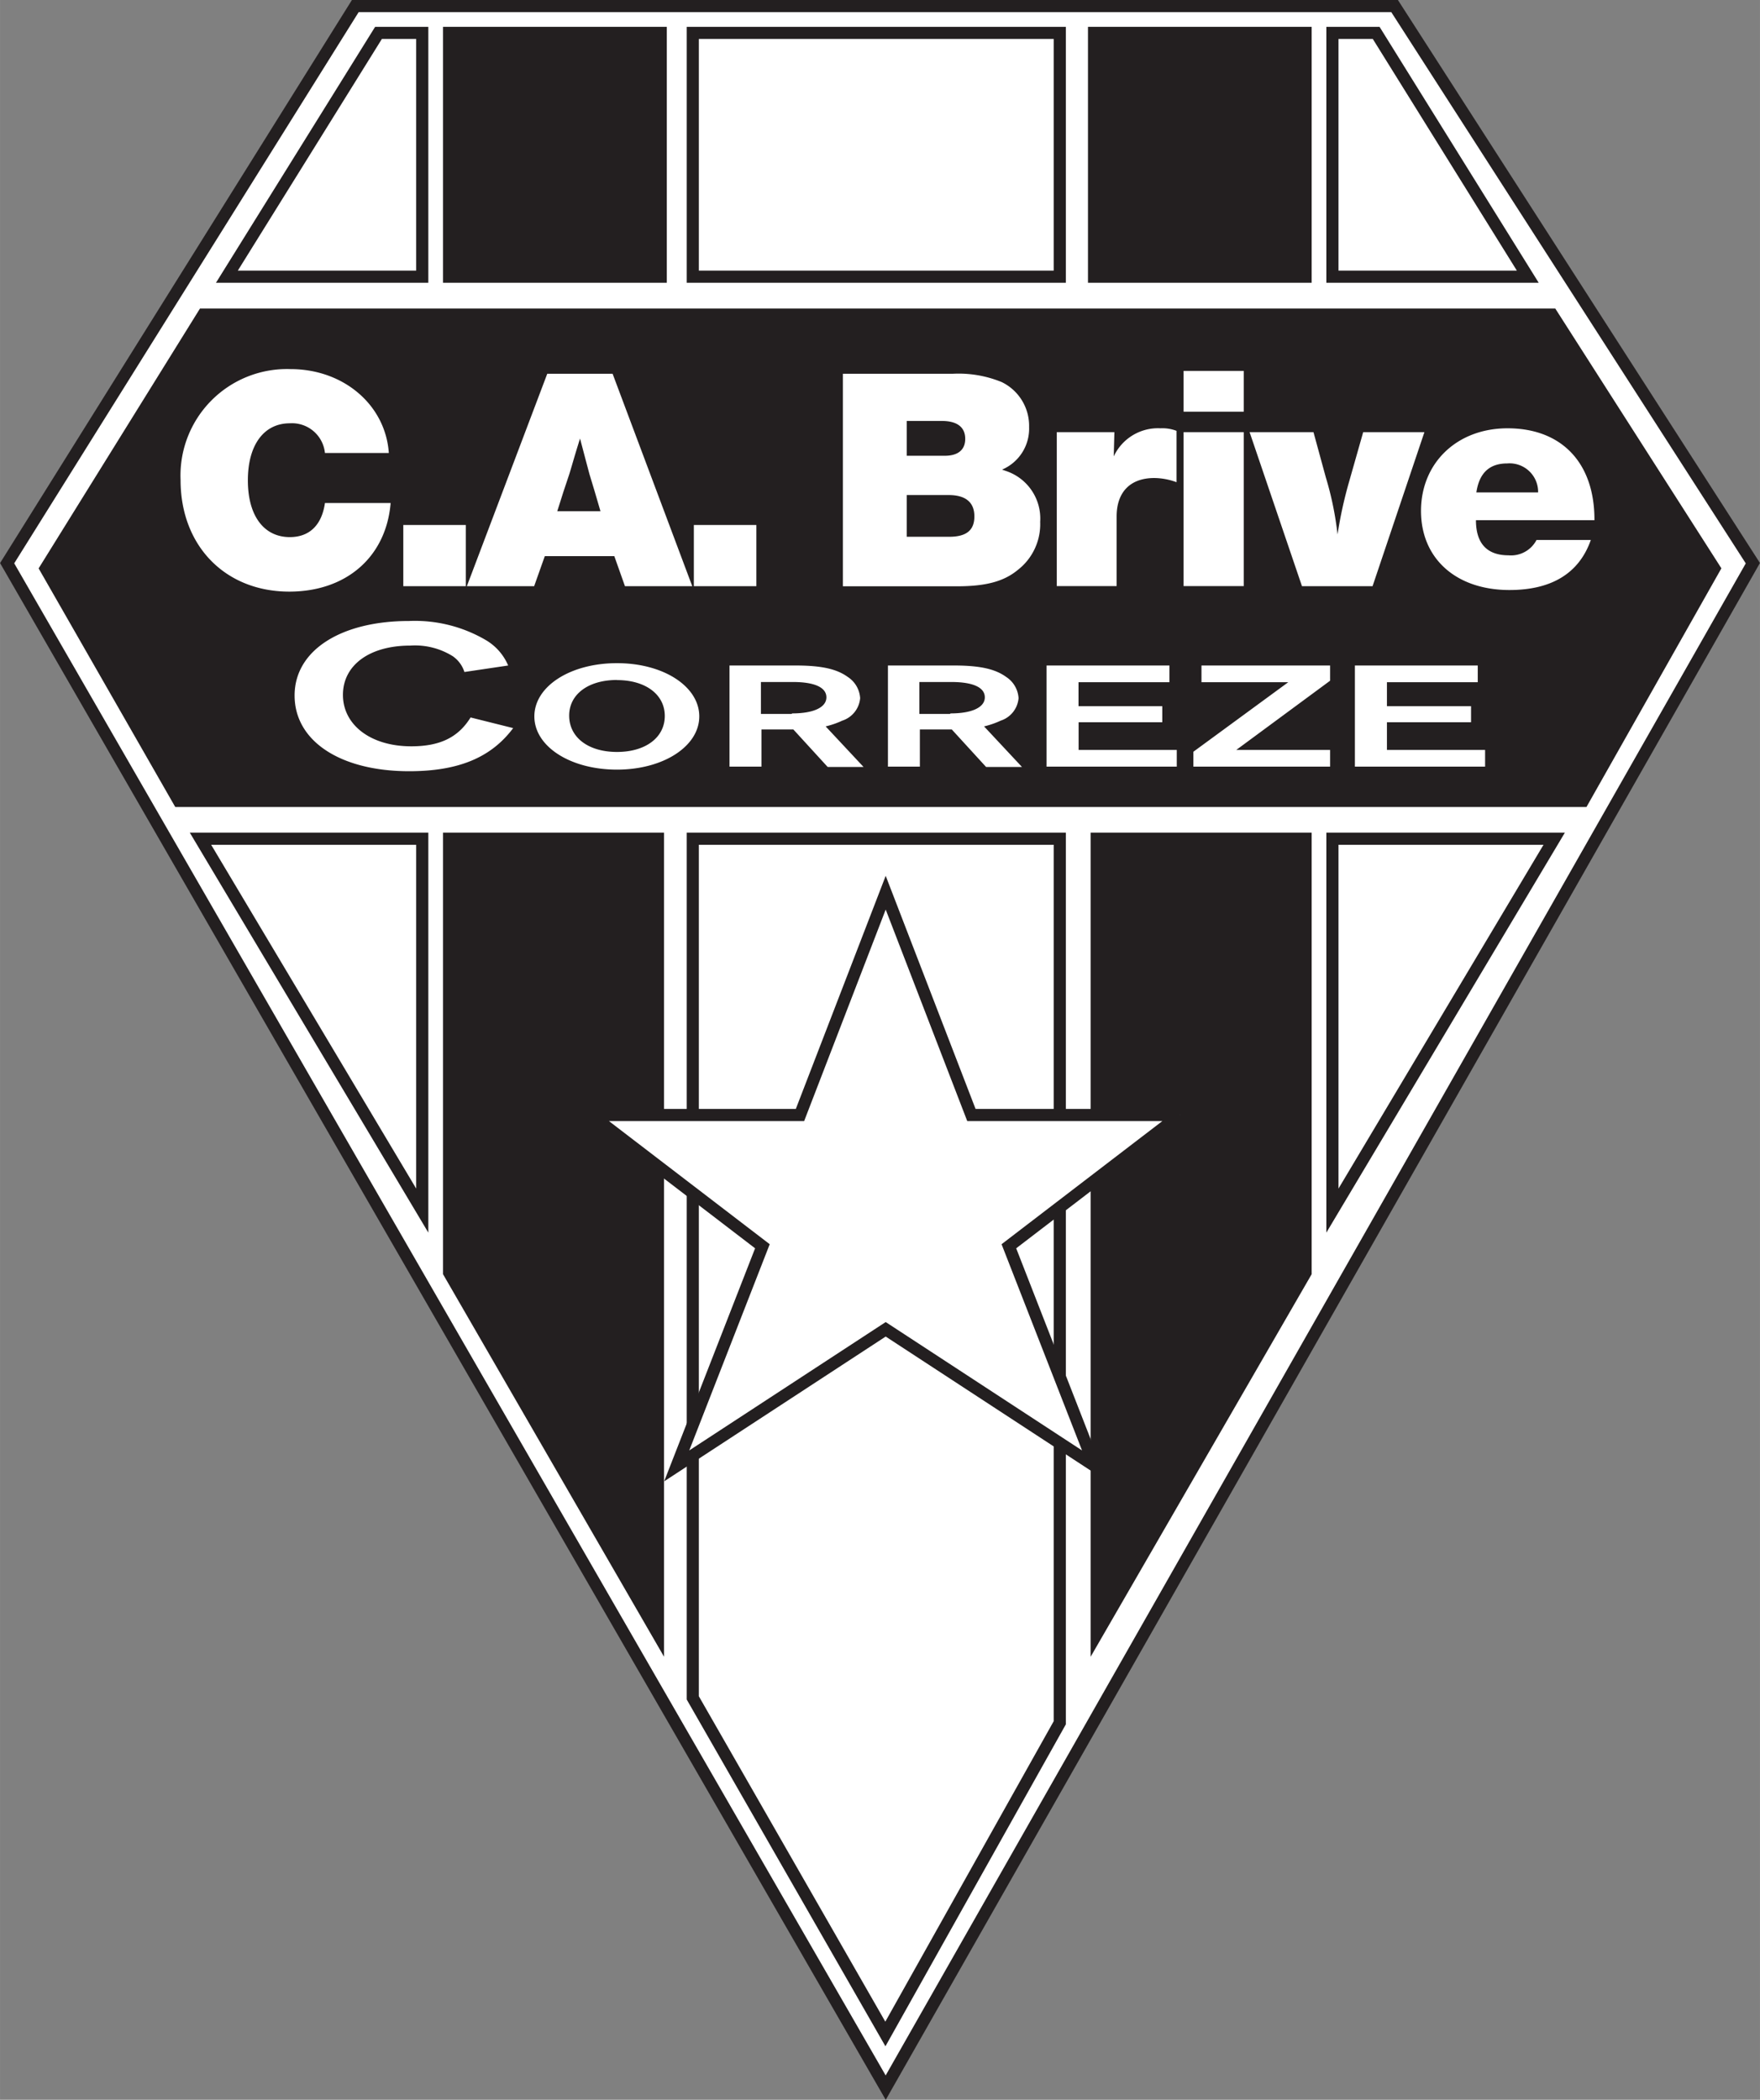
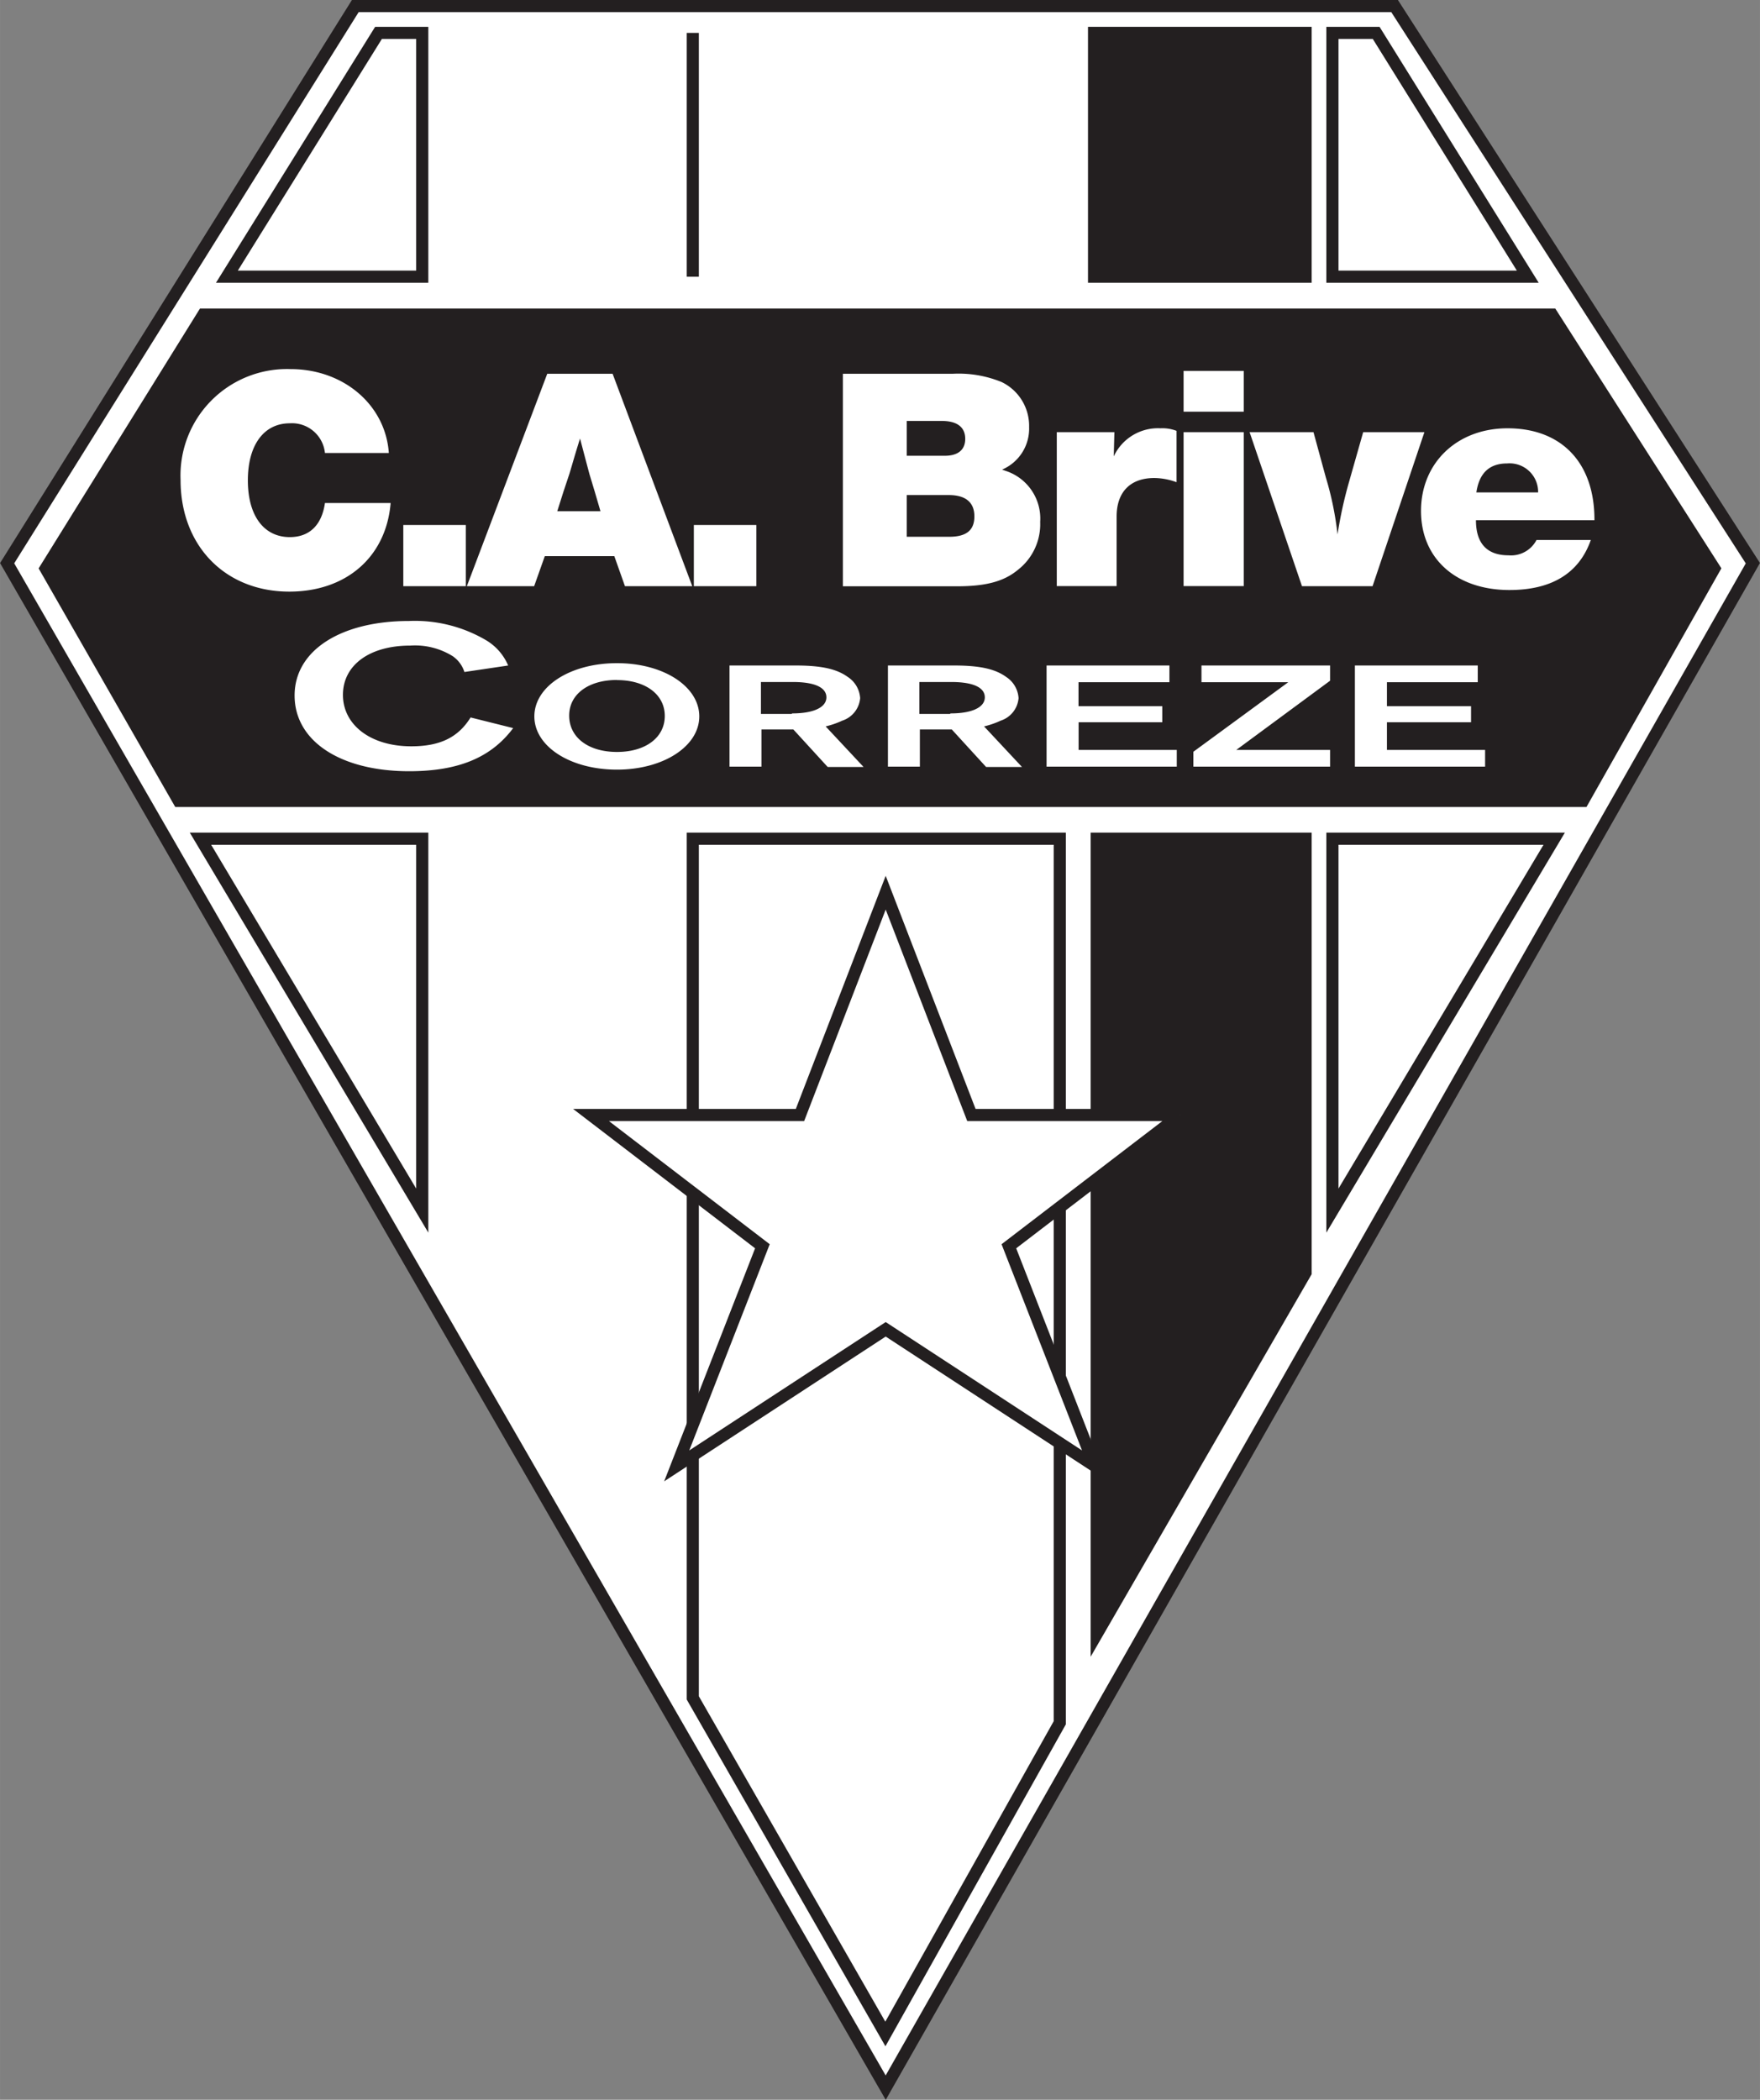
<svg xmlns="http://www.w3.org/2000/svg" width="58.32mm" height="262.98" viewBox="0 0 165.31 197.23">
  <rect x="0" y="0" width="165.31" height="197.23" fill="#808080" stroke="none" />
  <path fill="#fff" stroke="#231f20" stroke-width="1.14" d="M33.37.57h97.62l33.65 52.33-81.45 143.19L.67 52.9 33.37.57z" />
  <path fill="#231f20" stroke="#231f20" stroke-width="1.14" d="M19.1 29.55h126.67l15.25 23.85-12.34 21.83H16.79L4.29 53.4 19.1 29.55z" />
  <path fill="#fff" stroke="#231f20" stroke-width="1.14" d="M21.31 25.99h18.35V3.09h-4.11l-14.24 22.9z" />
-   <path fill="#231f20" stroke="#231f20" stroke-width="1.14" d="M42.18 3.09h19.88v22.9H42.18z" />
-   <path fill="#fff" stroke="#231f20" stroke-width="1.14" d="M65.07 3.09h34.47v22.9H65.07zM18.83 78.78h20.83v34.93L18.83 78.78z" />
-   <path fill="#231f20" stroke="#231f20" stroke-width="1.14" d="M42.18 78.78H61.8v74.71l-19.62-33.96V78.78z" />
+   <path fill="#fff" stroke="#231f20" stroke-width="1.14" d="M65.07 3.09v22.9H65.07zM18.83 78.78h20.83v34.93L18.83 78.78z" />
  <path fill="#fff" stroke="#231f20" stroke-width="1.14" d="M143.5 25.99h-18.35V3.09h4.11l14.24 22.9z" />
  <path fill="#231f20" stroke="#231f20" stroke-width="1.14" d="M102.76 3.09h19.87v22.9h-19.87z" />
  <path fill="#fff" stroke="#231f20" stroke-width="1.14" d="M145.98 78.78h-20.83v34.93l20.83-34.93z" />
  <path fill="#231f20" stroke="#231f20" stroke-width="1.14" d="M122.63 78.78h-19.62v74.71l19.62-33.96V78.78z" />
  <path fill="#fff" stroke="#231f20" stroke-width="1.14" d="M65.07 78.78h34.47v83.04l-16.38 29.23-18.09-31.57v-80.7z" />
  <path fill="#fff" stroke="#231f20" stroke-width="1.14" d="M110.86 104.73H91.24l-8.05-20.88-8.05 20.88H55.51l16.1 12.33-8.05 20.63 19.63-12.83 19.62 12.83-8.05-20.63 16.1-12.33z" />
  <path d="M27.17 55.57c-6 0-10.21-4.28-10.21-10.48a10 10 0 0 1 10.33-10.42c5 0 8.92 3.38 9.23 7.88h-6a3.11 3.11 0 0 0-3.3-2.79c-2.41 0-3.94 2-3.94 5.36s1.53 5.33 3.94 5.33c1.83 0 3-1.11 3.3-3.2h6.17c-.42 5.05-4.15 8.32-9.52 8.32zm16.58-.51h-5.87v-5.75h5.87v5.75zm21.27 0H58.7l-1-2.82h-6.53l-1 2.82h-6.32l7.55-19.95h6.14zm-9.17-8.92l-.49-1.62-.43-1.62-.45-1.71c-.52 1.65-.7 2.34-1 3.32l-.56 1.68-.58 1.83h4.06zm15.19 8.92h-5.87v-5.75h5.87v5.75zm18.41-19.95a10.67 10.67 0 0 1 4.64.78 4.57 4.57 0 0 1 2.57 4.22 4.18 4.18 0 0 1-2.54 4l.34.12a4.71 4.71 0 0 1 3.24 4.79 5.44 5.44 0 0 1-2.11 4.52c-1.31 1.08-3 1.53-5.71 1.53H79.17V35.11h10.3zm-4.31 7.7h3.6c1.22 0 1.92-.54 1.92-1.59s-.7-1.68-2.2-1.68h-3.29v3.26zm0 7.61h4c1.62 0 2.38-.6 2.38-1.92s-.83-2-2.41-2h-3.94v3.92zm25.36-5.13a6.19 6.19 0 0 0-2.08-.39c-2.26 0-3.54 1.32-3.54 3.62v6.53h-5.62V40.59h5.41l-.06 2.28a4.58 4.58 0 0 1 4.4-2.64 3.67 3.67 0 0 1 1.5.24v4.82zm6.35-6.62h-5.68v-3.83h5.65v3.83zm0 16.38h-5.68V40.59h5.65v14.47zm12.07.01h-6.63l-4.92-14.47h6l1.16 4.25a29.66 29.66 0 0 1 1.1 5.36 39.83 39.83 0 0 1 1.1-5l1.31-4.61h5.75zm12.86.36c-5 0-8.31-2.94-8.31-7.43s3.36-7.76 8.13-7.76c5.07 0 8.16 3.23 8.16 8.57v.06h-11.13c0 2.22 1.07 3.3 3.06 3.3a2.7 2.7 0 0 0 2.63-1.44h5.1c-1.1 3.14-3.7 4.7-7.64 4.7zm-.21-11.89c-1.68 0-2.63.9-2.9 2.72h5.8a2.68 2.68 0 0 0-2.9-2.72zM43.62 63.12a2.86 2.86 0 0 0-1.09-1.48 6.7 6.7 0 0 0-4-1c-3.83 0-6.32 1.84-6.32 4.63s2.56 4.83 6.42 4.83c2.7 0 4.41-.84 5.57-2.71l4 1c-2.08 2.78-5.16 4.05-9.77 4.05-6.46 0-10.76-2.83-10.76-7.11s4.41-7 10.73-7a13.17 13.17 0 0 1 7.21 1.78 5.07 5.07 0 0 1 2.12 2.4zm14.33 9.17c-4.39 0-7.76-2.18-7.76-5s3.37-5 7.76-5 7.73 2.2 7.73 5-3.36 5-7.73 5zm0-8.42c-2.71 0-4.51 1.36-4.49 3.38s1.8 3.38 4.49 3.38 4.49-1.36 4.49-3.38-1.81-3.37-4.49-3.37zm13.57 8.14h-3v-9.5h6.2c2.39 0 3.85.31 4.9 1.07a2.56 2.56 0 0 1 1.17 2 2.44 2.44 0 0 1-1.68 2.11 8 8 0 0 1-1.56.54l3.56 3.81h-3.37l-3.22-3.52h-3v3.52zm2.88-5c2 0 3.22-.56 3.22-1.51s-1.15-1.44-3.15-1.44h-3v3h2.88zm12 5h-3v-9.5h6.2c2.39 0 3.85.31 4.9 1.07a2.56 2.56 0 0 1 1.17 2 2.44 2.44 0 0 1-1.68 2.11 8 8 0 0 1-1.56.54l3.56 3.81h-3.37l-3.22-3.52h-3v3.52zm2.88-5c2 0 3.22-.56 3.22-1.51s-1.15-1.44-3.15-1.44h-3v3h2.88zm20.56-2.93h-8.54v2.25h7.87v1.51h-7.86v2.6h9.22v1.57H98.3v-9.5h11.54v1.57zm15.08 7.93h-12.83v-1.4l8.91-6.53h-8.15v-1.57h12.08v1.43l-8.81 6.5h8.81v1.57zm13.88-7.93h-8.53v2.25h7.9v1.51h-7.9v2.6h9.22v1.57h-12.23v-9.5h11.54v1.57z" fill="#fff" />
</svg>